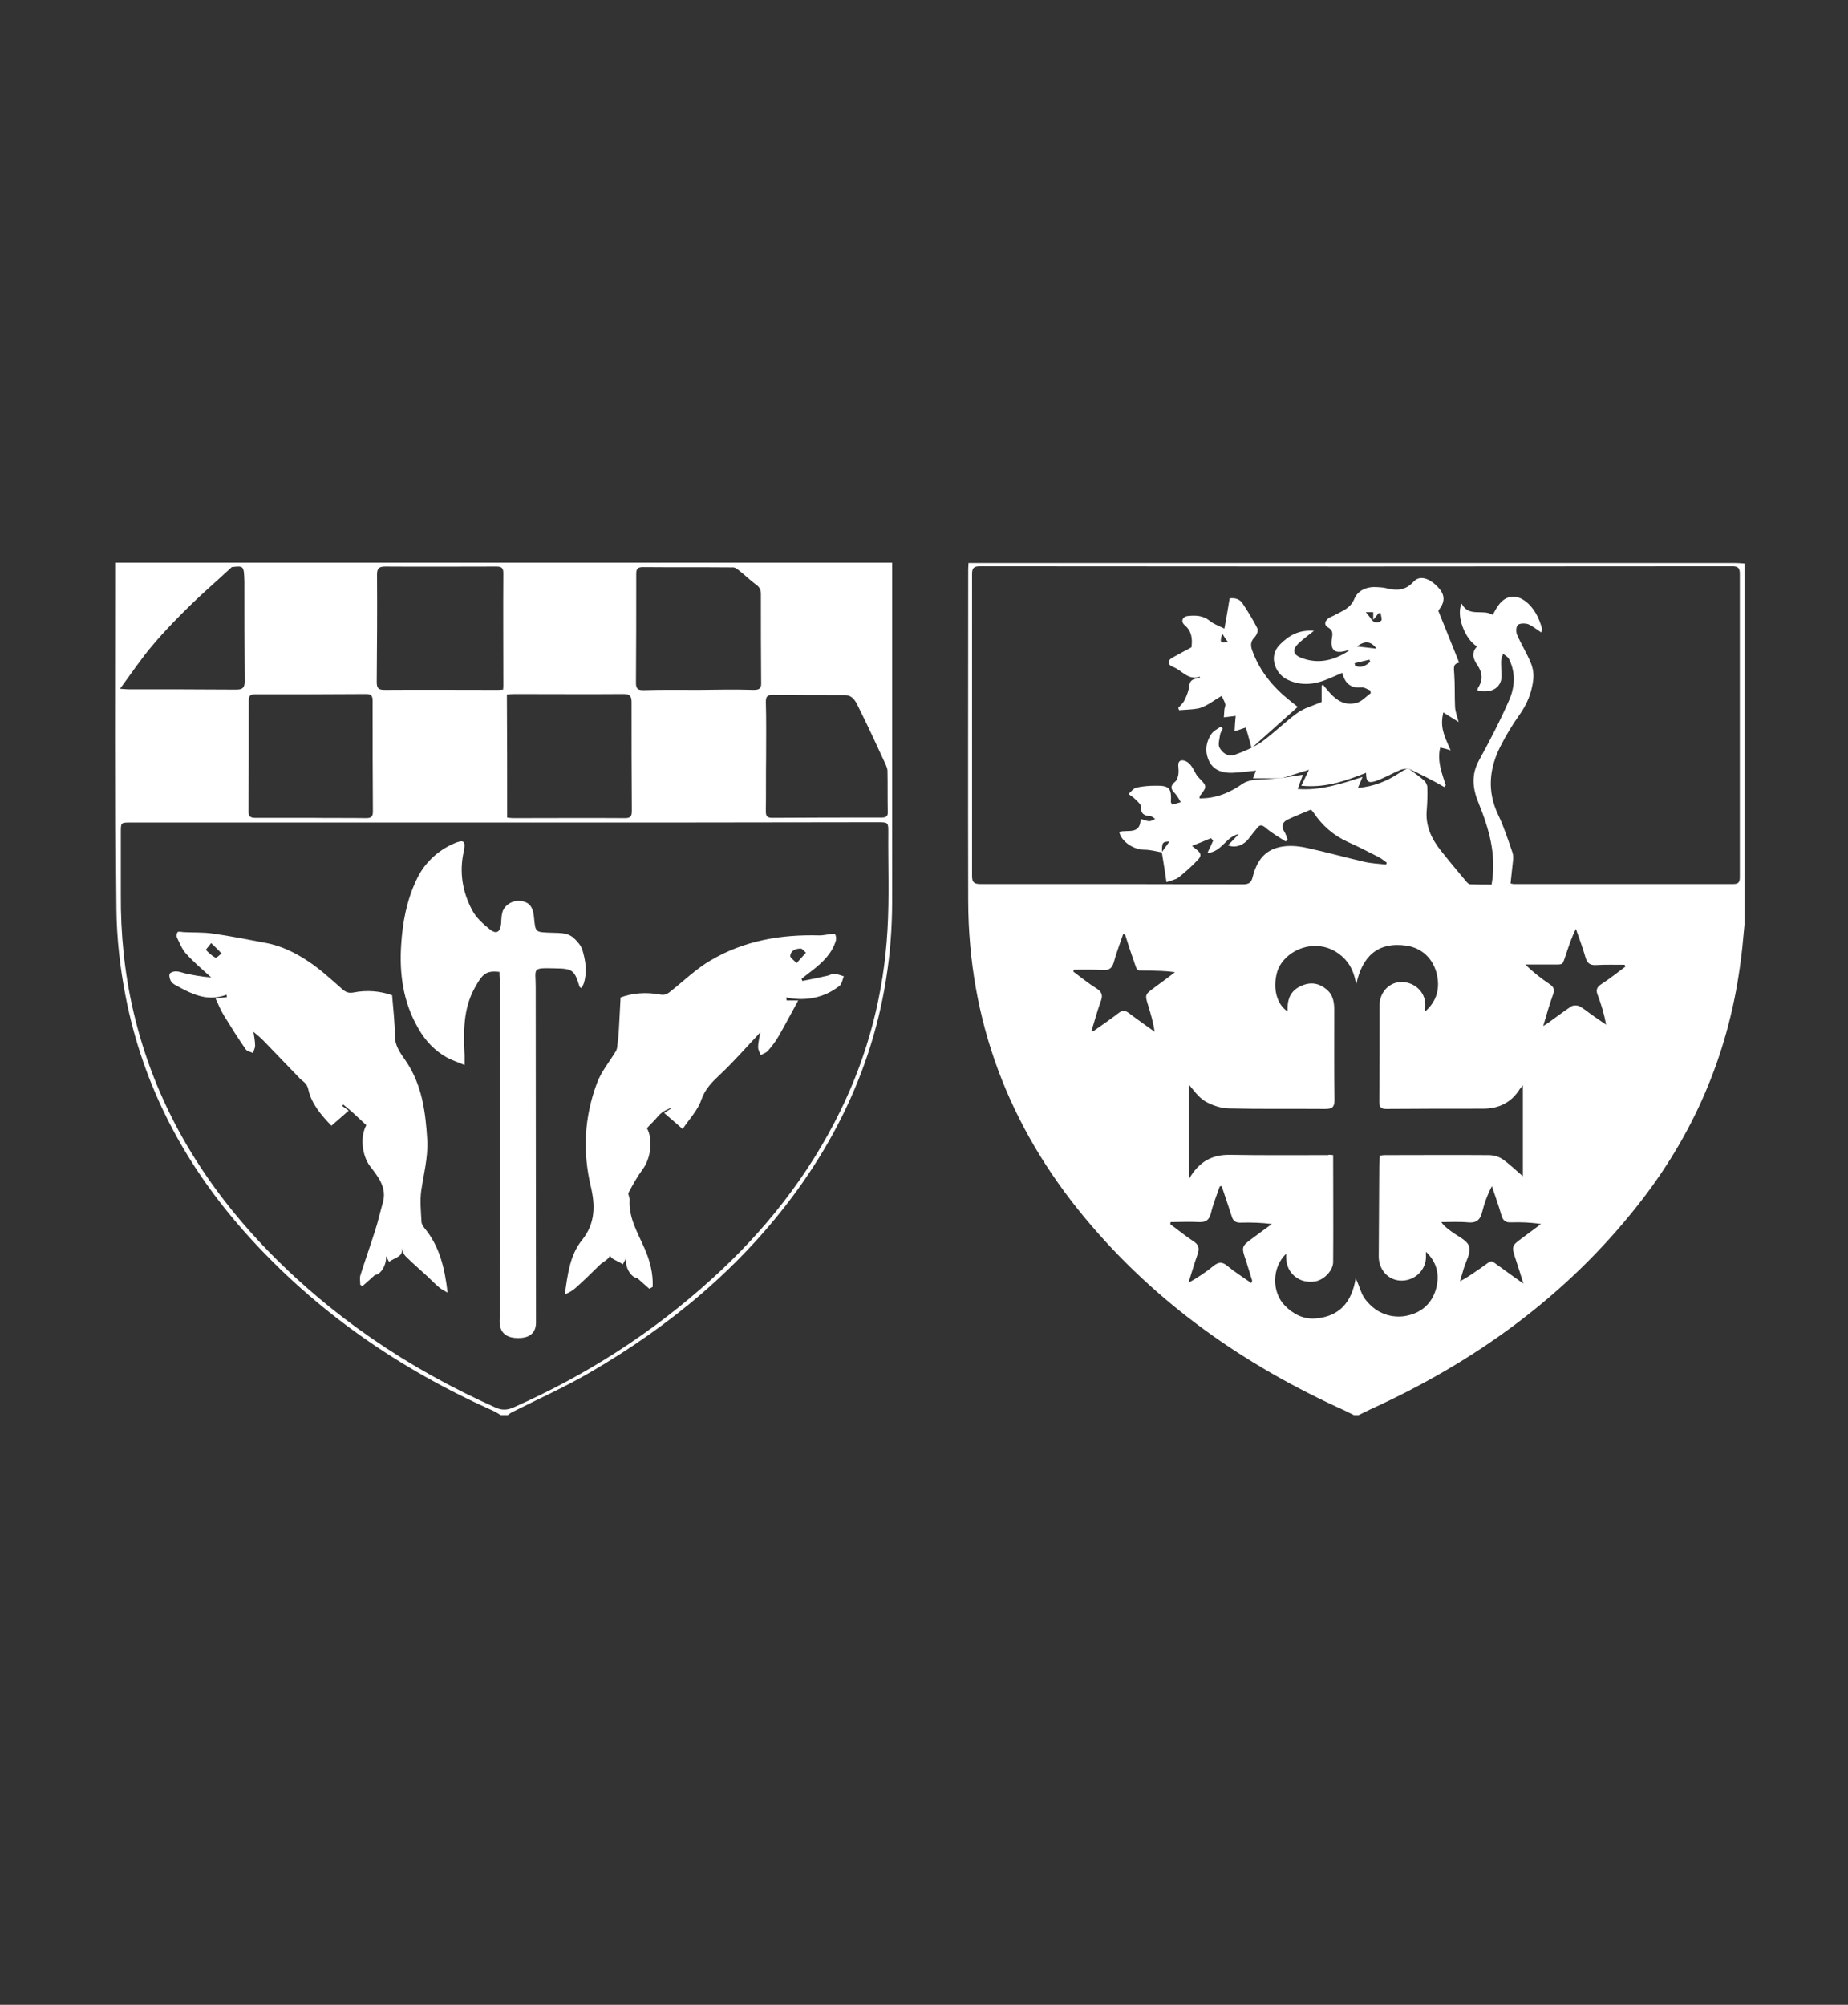
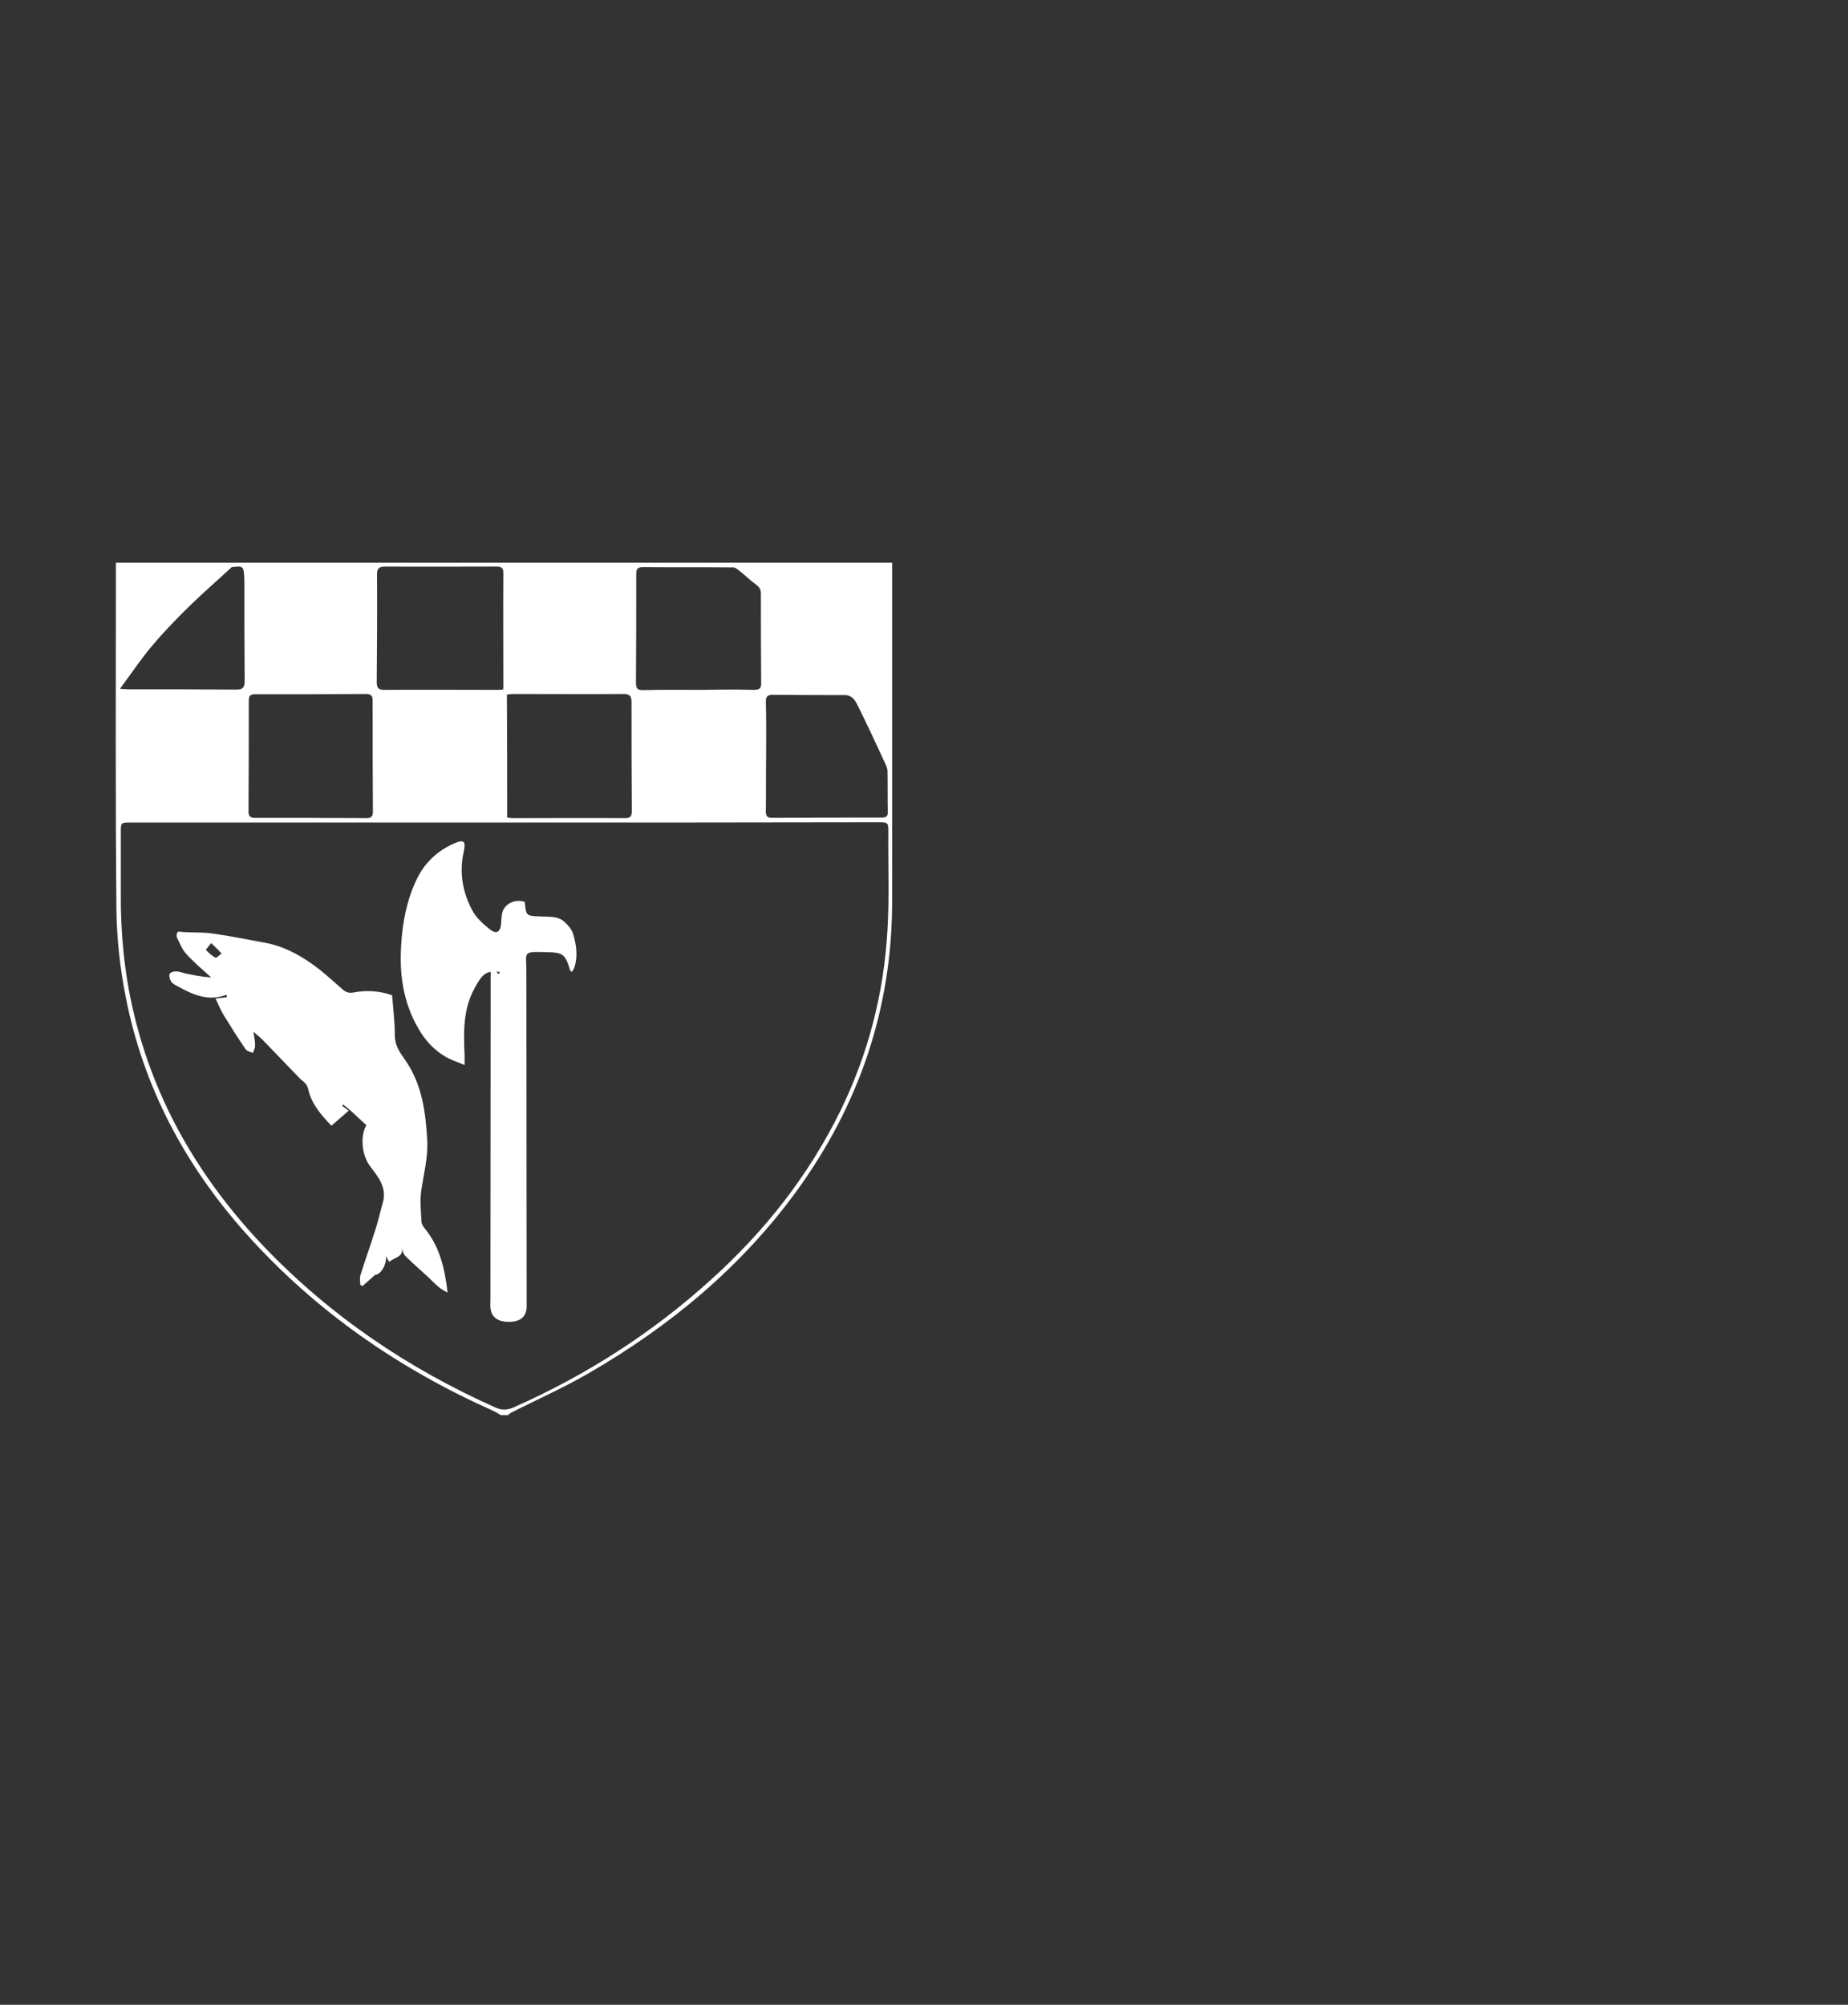
<svg xmlns="http://www.w3.org/2000/svg" version="1.1" x="0px" y="0px" viewBox="0 0 673 730" style="enable-background:new 0 0 673 730;" xml:space="preserve">
  <rect x="0" y="0" width="673" height="730" fill="#333333" stroke="none" />
  <style type="text/css">
	.st0{display:none;}
	.st1{display:inline;fill:#FF1F1F;}
	.st2{fill:#FFFFFF;}
	.st3{fill:#FDFEFE;}
</style>
  <g id="background" class="st0">
-     <rect class="st1" width="673" height="730" />
-   </g>
+     </g>
  <g id="Troisvierges">
    <g>
-       <path class="st2" d="M494.7,515.3c-0.5,0-1,0-1.6,0c-1.1-0.5-2.1-1.1-3.2-1.6c-36.7-16.5-68.9-39.1-94.7-70.1    c-27.9-33.5-42.5-72-42.6-115.7c-0.1-40.2,0-80.4,0-120.6c0-0.8,0.1-1.6,0.1-2.3c3.5,0,6.7,0,9.9,0c89.7,0,179.4,0,269.1,0    c1.2,0,2.4,0.1,3.6,0.2c0,43.8,0,87.7,0,131.5c-0.5,5.2-0.9,10.4-1.7,15.6c-4.5,32.2-17,61.1-37.2,86.6    C570.3,472,537,496,498.8,513.3C497.4,514,496,514.7,494.7,515.3z M466.6,283.3c2.6-0.4,5.1-0.8,7.9-1.2c-0.7,1.9-1.3,3.4-1.9,5.2    c8.2,0.6,15.6-1.8,23.6-4.4c-0.7,1.7-1.1,2.7-1.7,4c5.8-0.5,10.7-2.5,15.2-5.5c1-0.7,2.1-1.2,3.1-1.7c1.9,1.5,3.9,2.8,5.7,4.4    c0.7,0.6,1.3,1.7,1.3,2.6c0.1,2.7,0,5.3-0.2,8c-0.6,5.8,1.6,10.6,5.1,15c3,3.8,6.1,7.5,9.2,11.2c0.4,0.5,1,1.1,1.6,1.1    c2.5,0.1,5.1,0.1,7.7,0.1c1.9-10.7-0.9-20.2-4.7-29.6c-2.2-5.3-2.8-10.3,0.1-15.6c4-7.3,7.8-14.6,11.1-22.2    c2-4.7,2.3-9.9-0.2-14.8c-0.4-0.8-1.4-1.2-2.1-1.9c-0.2,0.8-0.6,1.5-0.7,2.3c-0.1,0.9,0,1.9,0,2.8c0,1.6,0.3,3.3-0.1,4.8    c-1,3.2-4.1,4.4-8.4,3.6c0-0.2-0.1-0.3-0.1-0.5c0.1-0.3,0.2-0.7,0.4-0.9c1.6-2.7,1.3-5.3-0.4-7.8c-1.6-2.3-2.4-4.6-0.2-6.9    c-4.5-2.7-7.7-11.4-5.6-15.6c2.6,5.1,7.8,1.8,11.3,4.1c0.7-1.2,1.1-2.1,1.7-2.9c2.4-3.9,6.2-4.9,9.9-2.3c3.5,2.5,5.3,6.3,6.4,10.3    c0.1,0.3-0.2,0.7-0.3,1.3c-1.7-1.1-3.1-2.3-4.7-3c-1.1-0.4-3-0.4-3.8,0.2c-0.7,0.6-0.8,2.6-0.3,3.7c1.5,3.4,3.5,6.6,4.9,10    c0.8,1.8,1.2,4,1,6c-0.5,4.9-2.3,9.3-5.2,13.3c-2.5,3.5-4.7,7.2-6.7,11.1c-4.2,8.2-5,16.5-0.9,25.1c2.1,4.4,3.6,9.1,5.2,13.7    c0.3,0.9,0.3,2,0.2,3c-0.3,2.8-0.6,5.6-0.9,8.3c0.6,0.1,0.9,0.2,1.1,0.2c26.7,0,53.4,0,80.1,0c1.9,0,2.3-0.8,2.3-2.5    c0-36.8,0-73.7,0-110.5c0-2-0.6-2.7-2.7-2.7c-91.4,0.1-182.7,0.1-274.1,0c-2.2,0-2.8,0.7-2.8,2.8c0,36.7,0,73.4,0,110    c0,2.3,0.8,2.9,3,2.9c31.9,0,63.8,0,95.7,0.1c2.1,0,3-0.6,3.5-2.7c1.8-7.1,5.5-10.6,12.1-11.2c2.6-0.2,5.4,0.1,7.9,0.7    c6.9,1.5,13.7,3.4,20.6,5c2.6,0.6,5.3,0.7,8,1c0.1-0.2,0.1-0.5,0.2-0.7c-1-0.7-1.9-1.5-2.9-2c-3.7-1.9-7.4-3.8-11.2-5.5    c-5.3-2.4-9.4-6-12.6-10.8c-0.2-0.3-0.5-0.6-0.9-1c-2.8,1.2-5.7,2.3-8.4,3.6c-1.9,0.9-2.6,2.4-1.3,4.4c0.6,0.9,0.8,1.9,1.2,2.9    c-0.2,0.2-0.5,0.5-0.7,0.7c-2.5-1.6-5.1-3.1-7.3-5c-1.2-1-2-1.2-2.9-0.1c-1.1,1.3-2.2,2.7-3.2,4c-1.9,2.5-4.9,3.6-7.6,2.5    c1.4-1.4,2.7-2.8,3.9-4.1c-4.6,0.9-6.1,6.5-11.4,6.9c0.8-1.7,1.5-3.1,2.1-4.5c-0.3-0.3-0.5-0.6-0.8-0.9c-2.1,0.9-4.3,1.8-6.9,2.8    c1.9,1.7,4.3,2.7,2.3,4.9c-2.2,2.4-4.7,4.6-7.2,6.6c-1.2,0.9-2.9,1.1-4.4,1.7c-0.6-4-1.1-7.4-1.7-10.9c0.9-1.2,1.7-2.4,2.8-3.9    c-2.6,0.1-2.8,0.4-2.7,4c-2.2-0.4-4.3-1-6.5-1c-3.9,0-8.4-3-9.1-6.5c3-0.9,7.7,1.2,7.8-4.7c1.2,0.3,2.2,0.8,3.2,0.8    c0.7,0,1.4-0.5,2.1-0.8c-0.6-0.4-1.2-1-1.8-1c-2.2-0.2-3.5-0.8-3.4-3.5c0-0.9-1.4-2-2.3-2.9c-0.7-0.7-1.5-1.1-2.2-1.7    c0.9-0.8,1.7-2,2.8-2.3c2.2-0.5,4.6-0.7,6.9-0.7c5.2-0.1,6,0.9,5.7,6c0,0.1,0.2,0.3,0.5,0.9c1-0.3,2-0.6,3.1-0.9    c-0.5-0.9-1-1.8-1.6-2.6c-0.1-0.2-0.4-0.4-0.5-0.6c-1.6-1.5-1.8-2.8,0.1-4.3c0.6-0.5,0.9-1.5,1.1-2.4c0.2-1.1,0.1-2.2,0-3.4    c-0.1-1.8,1-2.2,2.3-1.8c1,0.3,1.9,1.1,2.5,2c1,1.3,1.5,3,2.6,4.1c3.1,3.2,3.2,3.2,0.4,6.8c-0.1,0.2,0,0.5-0.1,0.8    c5.9,0.1,11-2,15.7-5.3c1.3-0.9,3.1-1.3,4.7-1.5C460.3,283.8,463.4,283.6,466.6,283.3z M485.5,420.6c0,13.2,0.1,26,0,38.9    c0,3.2-3.4,6.6-6.6,7.1c-2.7,0.4-5.2-0.1-7.3-1.8c-2.6-2.1-3.4-5-3.2-8.3c-5.2,4.9-5.4,14-0.4,19c3,3,6.6,4.9,10.9,4.6    c8.8-0.6,13.4-5.9,14.8-14.6c1.4,2.7,1.9,5.5,3.4,7.5c1.6,2.1,3.8,4.1,6.2,5.1c2.3,1.1,5.2,1.5,7.8,1.2    c5.9-0.8,10.3-4.2,11.9-10.1c1.3-4.9,0.4-9.5-3.7-13.4c0,0.9,0,1.6,0,2.3c-0.3,4.8-4.4,8.4-9.3,8.2c-4.5-0.2-7.9-4-7.9-8.8    c0.1-11,0.1-22.1,0.2-33.1c0-1.2,0.1-2.4,0.2-3.6c0.7-0.1,1.2-0.2,1.7-0.2c12.6,0,25.2-0.1,37.9,0c1.7,0,3.7,0.5,5.1,1.5    c2.6,1.8,4.9,4.1,7.4,6.2c0-10.7,0-21.8,0-33.1c-0.5,0.6-0.8,0.9-1.1,1.3c-3.1,5-7.7,7.2-13.4,7.2c-11.8,0-23.5,0-35.3,0.1    c-1.9,0-2.5-0.7-2.5-2.6c0.1-11.7,0.1-23.5,0.1-35.2c0-4.4,3.2-8.1,7.4-8.4c4.6-0.3,8.7,2.9,9.2,7.3c0.1,1,0,2,0,3.4    c4.6-4,5.4-8.9,4.2-13.8c-1.4-5.6-5.5-9.4-11.2-10.2c-10.4-1.4-16,4.1-18.1,14.2c-0.7-4.2-2.1-7.6-5.2-10.3c-3.2-2.8-6.8-4-11-3.7    c-6,0.5-11.4,4.7-12.7,9.8c-1.5,5.8,0,11.4,3.9,14c0-0.6,0-1.1,0-1.5c0.1-3.5,1.4-6.1,4.7-7.7c3.4-1.6,6.5-1.3,9.4,1.1    c2.5,2,2.9,4.7,2.9,7.7c0,10.9-0.1,21.7,0.1,32.6c0,2.7-0.9,3.3-3.4,3.3c-11.8-0.1-23.5,0.1-35.3-0.2c-2.9-0.1-6.1-1.2-8.6-2.7    c-2.4-1.5-4.1-4.1-5.7-5.9c0,10.9,0,22.3,0,34.3c3.6-6.3,8.4-8.9,14.9-8.8c11.9,0.2,23.9,0.1,35.8,0.1    C483.8,420.4,484.5,420.5,485.5,420.6z M397.5,375.3c0.2,0.1,0.3,0.2,0.5,0.3c3.1-2.2,6.2-4.3,9.2-6.6c1.6-1.3,2.7-1.1,4.2,0.1    c3,2.3,6.1,4.4,9.1,6.6c-0.5-3.4-1.4-6.4-2.3-9.4c-1.3-4.1-1.3-4.1,2.2-6.7c2.5-1.8,5-3.7,7.5-5.6c-3.4-0.5-6.6-0.5-9.8-0.6    c-4.6-0.1-3.7,0.7-5.3-3.8c-1.1-3.1-2.1-6.2-3.1-9.4c-0.2,0-0.5,0-0.7,0c-1.1,3.3-2.4,6.6-3.3,9.9c-0.6,2.3-1.6,3.3-4.1,3.1    c-3.5-0.2-7-0.1-10.5-0.1c-0.1,0.2-0.2,0.5-0.2,0.7c2.8,2.1,5.5,4.3,8.4,6.1c2.1,1.3,2.4,2.7,1.5,4.9    C399.5,368.4,398.6,371.9,397.5,375.3z M444.9,431.9c-0.2,0-0.5,0.1-0.7,0.1c-1.1,3.2-2.4,6.4-3.2,9.7c-0.6,2.4-1.7,3.4-4.3,3.3    c-3.5-0.2-6.9,0-10.4,0c0,0.3-0.1,0.5-0.1,0.8c2.8,2,5.4,4.2,8.3,6.1c2.1,1.3,2.4,2.7,1.6,4.9c-1.2,3.4-2.2,6.9-3.3,10.3    c3.4-1.9,6.4-3.9,9.2-6.2c1.8-1.4,3.1-1.5,4.9,0c2.8,2.3,5.8,4.2,8.8,6.3c0.2-0.6,0.3-0.8,0.3-0.9c-0.7-2.4-1.5-4.8-2.2-7.1    c-1.8-5.3-1.8-5.3,2.7-8.6c2.2-1.6,4.4-3.3,6.7-4.9c-3.9-0.5-7.5-0.6-11.2-0.5c-2,0.1-3-0.6-3.5-2.5    C447.3,439,446.1,435.5,444.9,431.9z M591.9,352c-0.1-0.2-0.2-0.4-0.2-0.7c-3.5,0-7-0.1-10.5,0.1c-2.2,0.1-3.2-0.7-3.8-2.8    c-1-3.5-2.3-6.9-3.5-10.4c-1.5,3-2.5,6-3.5,9c-1.6,4.4-0.6,4-5.4,4c-3.2,0-6.4,0-9.5,0c2.9,2.9,5.8,5.1,8.9,7.2    c1.5,1,1.8,2,1.2,3.7c-1.3,3.5-2.3,7.1-3.6,11.5c1.4-0.9,2.1-1.3,2.7-1.8c2.5-1.8,5-3.7,7.6-5.4c0.7-0.4,2.1-0.4,2.9,0    c1.5,0.8,2.8,1.9,4.2,2.9c1.8,1.3,3.7,2.6,5.5,3.8c-0.7-3.9-1.8-7.5-3.1-10.9c-0.7-1.8-0.2-2.8,1.3-3.8    C586.1,356.5,588.9,354.2,591.9,352z M554.8,467.4c-1.1-3.5-1.9-6.1-2.8-8.8c-1.6-4.9-1.6-4.9,2.6-8c2.2-1.6,4.4-3.3,6.6-4.9    c-3.8-0.6-7.4-0.7-10.9-0.6c-2,0.1-2.9-0.6-3.5-2.5c-1-3.6-2.3-7.1-3.5-10.7c-1.6,3.1-2.7,6.1-3.5,9.3c-0.7,2.9-2,4.2-5.2,3.9    c-3.2-0.3-6.5-0.1-9.7-0.1c1,1.5,2.3,2.4,3.5,3.3c2.3,1.8,5.8,3.2,6.6,5.5c0.8,2.3-1.2,5.5-2,8.3c-0.4,1.5-0.9,2.9-1.3,4.4    c2.9-1.4,5.2-3.2,7.6-4.8c4.7-3.3,3.1-3,7.4-0.1C549.2,463.4,551.6,465.2,554.8,467.4z" />
      <path class="st2" d="M182.4,515.3c-0.9-0.5-1.7-1.1-2.6-1.5c-34.4-15.3-64.8-36.3-90-64.4c-22.4-25-37.7-53.7-44.1-86.8    c-2-10.3-3.2-21-3.3-31.5c-0.4-41.2-0.2-82.3-0.2-123.5c0-0.9,0-1.8,0-2.7c94.4,0,188.3,0,282.7,0c0,1.2,0,2.2,0,3.2    c0,40,0,80.1,0,120.1c0,39-12,74.1-34.8,105.5c-20.2,27.7-46,49.1-75.5,66.2c-9.1,5.3-18.8,9.6-28.3,14.4c-0.5,0.3-0.9,0.6-1.4,1    C184.1,515.3,183.3,515.3,182.4,515.3z M183.9,299.5c-45.5,0-90.9,0-136.4,0c-3.5,0-3.5,0-3.5,3.6c0,7.5,0,15,0,22.5    c-0.1,14.4,1.3,28.7,4.6,42.8c7.7,33,24.3,61.1,47.5,85.5c24.1,25.2,52.5,44.4,84.3,58.6c2.4,1.1,4.4,1,6.8-0.1    c26.4-11.7,50.4-27.1,71.8-46.5c19.4-17.5,35.4-37.7,47-61.3c10.2-20.8,15.9-42.9,17.2-66c0.7-11.8,0.2-23.6,0.3-35.5    c0-3.6,0-3.7-3.7-3.7C274.5,299.5,229.2,299.5,183.9,299.5z M183.2,251.1c0.1-0.7,0.1-1.1,0.1-1.6c0-13.6-0.1-27.3,0-40.9    c0-2.2-1.1-2.3-2.8-2.3c-13.4,0-26.8,0.1-40.2,0c-2.2,0-3,0.6-3,2.9c0.1,13,0,26.1-0.1,39.1c0,2.3,0.6,2.9,2.9,2.9    c13.5-0.1,27,0,40.4,0C181.4,251.2,182.2,251.2,183.2,251.1z M184.7,297.7c0.8,0.1,1.5,0.2,2.1,0.2c13.6,0,27.3-0.1,40.9,0    c2.3,0,2.4-1.1,2.4-2.9c-0.1-13.1-0.1-26.2-0.1-39.3c0-2.2-0.6-3-2.9-3c-13.3,0.1-26.6,0-39.9,0c-0.8,0-1.7,0.1-2.6,0.2    C184.7,268,184.7,282.8,184.7,297.7z M113.2,297.8C113.2,297.9,113.2,297.9,113.2,297.8c6.7,0.1,13.5,0,20.2,0.1    c1.8,0,2.4-0.6,2.4-2.4c-0.1-13.5-0.1-26.9-0.1-40.4c0-1.8-0.6-2.4-2.4-2.4c-13.5,0.1-27,0.1-40.4,0.1c-1.7,0-2.3,0.5-2.3,2.2    c0,13.5,0,26.9-0.1,40.4c0,1.8,0.6,2.4,2.4,2.4C99.7,297.8,106.5,297.8,113.2,297.8z M254.4,251.2    C254.4,251.2,254.4,251.1,254.4,251.2c6.7-0.1,13.5-0.2,20.2,0c2.1,0,2.7-0.7,2.6-2.7c-0.1-10.8-0.1-21.6-0.1-32.3    c0-1.7-0.7-2.6-2-3.5c-1.9-1.4-3.6-3.1-5.5-4.6c-0.8-0.6-1.7-1.5-2.6-1.5c-11-0.1-21.9,0-32.9-0.1c-1.8,0-2.4,0.6-2.4,2.4    c0,13.3,0,26.6-0.1,39.8c0,2.2,0.8,2.6,2.7,2.6C241.1,251.1,247.7,251.2,254.4,251.2z M279,275.4C279,275.4,279,275.4,279,275.4    c-0.1,6.6,0,13.3-0.1,19.9c0,1.7,0.3,2.5,2.3,2.5c13.3-0.1,26.6-0.1,39.9-0.1c1.5,0,2.3-0.4,2.2-2c-0.1-5,0-10-0.1-15    c0-0.7-0.3-1.5-0.6-2.2c-3.2-6.9-6.4-13.9-9.8-20.7c-1-2-2-4.7-5.2-4.7c-8.7,0-17.4,0-26.2-0.1c-2,0-2.5,0.7-2.5,2.6    C279.1,262.1,279,268.8,279,275.4z M84.4,206.5c-5.6,5.2-10.5,9.4-15.1,13.9c-4.7,4.6-9.4,9.4-13.6,14.4c-4.2,4.9-7.8,10.3-12,16    c1.5,0.1,2.3,0.2,3.2,0.2c13,0,26.1,0,39.1,0.1c2.4,0,3.1-0.7,3.1-3c-0.1-12.2-0.1-24.3-0.1-36.5C88.8,206,88.8,206,84.4,206.5z" />
-       <path class="st2" d="M512.8,279.8c-0.9,0.2-1.9,0.2-2.7,0.5c-3.1,1.3-6,3-9.1,4.1c-2.8,0.9-3.5,0.2-3.5-3    c-7.4,2.9-14.8,5.6-23.6,4.7c1-2.1,1.8-3.7,2.8-5.8c-3.5,1.1-6.8,2.1-10.1,3.1c-3.3,0-6.6,0-10.3,0c0.6-1.5,0.8-2.1,1.1-2.8    c-3,0.3-5.8,0.7-8.7,0.8c-3.3,0.1-6.5-0.8-8.2-3.9c-1.8-3.4-1.5-7.1,0.7-10.3c0.8-1.1,2.2-1.8,3.4-2.6c0.2,0.2,0.5,0.4,0.7,0.7    c-0.4,0.8-0.9,1.6-1,2.4c-0.2,1.5-0.8,3.4-0.2,4.5c1,1.9,3.1,3.5,5.4,2.7c3.4-1.2,6.9-2.7,9.9-4.7c4.6-3.3,8.6-7.4,13.2-10.7    c2.4-1.7,5.5-2.5,8.7-3.9c0-1.6,0-3.8,0-5.9c0.2-0.1,0.3-0.3,0.5-0.4c3.2,4,6.5,8.2,12.3,6.6c1.9-0.5,3.4-2.3,5.1-3.5    c-0.1-0.3-0.1-0.7-0.2-1c-1.1-0.4-2.1-1.2-3.2-1.1c-3.9,0.4-6-1.5-7-5.3c-1.7,0.7-3.1,1.4-4.6,2c-5.1,2.2-10.2,3-15.5,0.4    c-4.1-2-7-8.3-2.6-12.7c3.4-3.4,6.9-5.4,12.4-5c-2.1,1.7-3.7,2.8-5.2,4.2c-3,2.7-2.6,4.6,1.3,5.9c5.9,2,11.4,0.6,16.7-2.9    c-0.5,0-0.7-0.1-0.8,0c-4.5,1.3-6.2-0.1-5.4-4.8c0.3-1.7,0.1-2.7-1.4-3.6c-1.7-1-1.2-2.3,0-3.3c0.7-0.6,1.7-0.8,2.5-1.3    c2.7-1.5,5.5-2.3,7-5.8c1.3-3.2,4.7-4.6,8.4-4.3c1.1,0.1,2.3,0.1,3.3,0.4c3.7,0.9,6.9,0.9,9.9-2.4c2.2-2.4,5.6-1.3,8.6,1.7    c2.7,2.7,3,5.2,1,8c-0.3,0.5-0.7,1-0.6,0.9c2.6,6.5,5.1,12.6,7.6,18.9c-2.4,0.4-1.9,2.1-1.8,4.1c0.3,4,0.1,8.1,0.3,12.1    c0.1,1.6,0.7,3.1,1.3,5.4c-2.2-1.4-3.9-2.4-5.6-3.5c-1.1,5.1-0.1,7.7,2.7,13.8c-1.3-0.4-2.4-0.7-3.8-1c-1.2,4.9,0.6,9.3,2,13.7    c-0.2,0.2-0.3,0.5-0.5,0.7C521.7,284.1,517.3,281.9,512.8,279.8z M497.4,222.9c0.8,1,1.5,1.8,2.1,2.7c1.1,1.5,2.5,1.2,3.5,0.4    c0.4-0.4-0.1-1.8-0.2-2.7c-0.3,0-0.5,0-0.8,0c-0.5,0.7-1,1.3-1.9,2.4c0-1.3,0-2,0-2.8C499.3,222.9,498.4,222.9,497.4,222.9z     M501.3,236.2c-2.1-2.9-4.4-2.9-7.1-0.8C496.4,235.6,498.6,235.9,501.3,236.2z M499,241c-0.1-0.3-0.2-0.5-0.3-0.8    c-1.8,0.4-3.6,0.9-5.4,1.3c0.1,0.3,0.2,0.6,0.2,0.9C495.7,243.4,497.4,242.4,499,241z" />
-       <path class="st2" d="M445.9,228.9c0.7-3.8,1.3-7.3,1.9-11c1.9-0.3,3.8,0.2,4.9,2.1c1.9,2.9,3.7,5.8,5.2,8.8    c0.4,0.7-0.2,2.4-0.9,3.1c-1.5,1.5-1.7,2.9-1,4.9c2.7,7.5,7.5,13.3,13.6,18.2c0.9,0.7,1.9,1.5,3,2.4c-5.5,4.9-10.9,9.7-16.8,15    c-0.8-3-1.4-5.1-2.1-7.5c-1.4,0.5-2.6,0.9-4.1,1.4c0.1-2,0.2-3.7,0.4-5.6c-0.5,0-0.7,0-0.9,0.1c-1.1,0.1-2.3,0.3-3.4,0.4    c0.1-1,0.1-2,0.2-2.9c0.1-0.7,0.5-1.4,0.3-2c-0.3-1-0.9-2-1.3-2.9c-0.8,0.5-1.6,0.9-2.3,1.4c-1,0.6-1.9,1.3-2.9,1.8    c-1.1,0.6-2.3,1.2-3.5,1.4c-2.2,0.4-4.5,0.4-6.8,0.6c-0.1-0.3-0.2-0.5-0.3-0.8c0.8-1,1.8-1.8,2.3-2.9c0.8-1.6,1.5-3.4,1.7-5.2    c0.3-2.6,2.2-2.5,3.9-2.9c0-0.2-0.1-0.3-0.1-0.4c-4.2,1.5-6.5-2.4-9.8-3.6c-1.9-0.7-1.9-2.4-0.2-3.3c2.3-1.3,4.8-2.6,7-3.8    c0.4-3.2,0.1-5.9-2.5-8.1c-1.5-1.3-0.8-3.1,1.2-3.3c2.8-0.3,5.5-0.2,7.9,1.7C441.7,227.1,443.5,227.7,445.9,228.9z M445.1,230.7    c-0.9,3.4-0.8,3.5,2.1,3.1C446.5,232.9,445.9,232,445.1,230.7z" />
-       <path class="st2" d="M236.5,469.3c-1.3-1.1-2.6-2.3-4.5-4c-1.8,0.1-4.5-3.5-4-7.1c-0.5,0.8-0.8,1.5-1.2,2.2    c-1.9-1.6-5.3-1.8-4.7-4.6c0.7,2.5-2.2,3.3-3.9,5c-2.8,2.8-5.6,5.5-8.5,8.1c-1.1,1-2.4,1.8-4,2.4c1-7.1,1.8-14.3,6.3-19.8    c4.8-6,4.8-12.5,3.2-19.3c-3.1-12.9-2.4-25.5,2.2-37.8c1.5-4.1,4.5-7.7,6.8-11.5c0.4-0.6,0.6-1.4,0.6-2.1c0.3-2,0.5-4.1,0.6-6.2    c0.2-3.7,0.4-7.3,0.6-11.4c4.3-1.6,9.2-2,14.2-1.1c1.8,0.4,2.8-0.1,4.1-1.2c4.8-3.8,9.2-8.1,14.5-11.2c12.2-7.2,25.6-9.5,39.7-9.1    c1.2,0,2.4-0.3,3.5-0.4c0.7-0.1,1.9-0.4,2.1-0.1c0.4,0.7,0.5,1.7,0.3,2.4c-1.4,4.7-4.8,7.9-8.5,10.8c-1.3,1-2.7,2.1-4,3.1    c0.1,0.3,0.2,0.5,0.3,0.8c3-0.6,6.1-1.2,9.1-1.9c0.9-0.2,1.8-0.8,2.7-0.7c1.1,0.1,2.2,0.6,3.3,0.9c-0.5,1.2-0.7,2.8-1.6,3.5    c-5.4,4.3-12.3,5.7-19.4,4.2c0.1,0.5,0.2,0.9,0.2,1.1c1.2,0,2.3,0,4.2,0c-2.6,4.7-4.8,9-7.2,13.1c-1.1,1.9-2.4,3.6-3.8,5.2    c-0.7,0.8-1.8,1.1-2.7,1.6c-0.3-1-1-2-0.9-3c0-1.7,0.5-3.4,0.8-5.3c-5,5.3-9.6,10.6-14.7,15.4c-2.9,2.7-5.4,5.2-6.8,9.2    c-1.3,3.8-4.3,6.9-6.8,10.6c-2.5-2.2-4.6-4-6.7-5.8c0.8-0.6,1.6-1.1,2.4-1.6c0-0.1-0.1-0.2-0.1-0.3c-1,0.6-2.2,1-3.1,1.7    c-1.1,0.8-1.9,1.9-2.8,2.9c-0.9,0.9-1.8,1.8-2.7,2.8c2.3,4.1,1.4,11-1.5,14.9c-2,2.7-3.6,5.6-5.2,8.6c-0.3,0.6,0.5,1.7,0.4,2.6    c-0.4,6.5,2.9,11.9,5.4,17.6c2,4.5,3.2,9.2,3,14.1C237.1,468.9,236.8,469.1,236.5,469.3z M290.1,350.7c1.4-1.6,2.4-2.7,3.4-3.8    c-0.6-0.5-1.3-1.5-1.9-1.5c-1.8,0-3.6,0.6-3.8,2.7C287.8,348.8,289,349.5,290.1,350.7z" />
      <path class="st2" d="M146.3,454.4c0.8,3.3-2.6,3.4-4.6,5.1c-0.4-0.8-0.8-1.5-1.1-2.1c0.2,3.6-2.3,6.9-4,6.8    c-1.9,1.7-3.2,2.9-4.6,4.1c-0.3-0.2-0.6-0.3-0.8-0.5c0-1.2-0.3-2.5,0.1-3.6c1.7-5.4,3.6-10.7,5.3-16.1c1.1-3.3,1.8-6.7,2.8-10.1    c1.6-5.5-1.6-9.4-4.6-13.3c-2.9-3.8-3.8-10.6-1.4-15c-1.4-1.3-2.9-2.7-4.3-4c-1.3-1.2-2.7-2.4-4.1-3.5c-0.1,0.2-0.3,0.3-0.4,0.5    c0.8,0.5,1.5,1.1,2.4,1.7c-2.1,1.8-4.1,3.6-6.3,5.5c-3.8-3.9-7.3-8.1-8.4-13.1c-0.5-2.4-1.9-2.9-3.1-4.1    c-4.4-4.5-8.7-9.1-13.1-13.6c-1.2-1.3-2.7-2.4-3.8-3.4c0.2,1.5,0.6,3.3,0.6,5.1c0,0.8-0.5,1.7-0.8,2.6c-0.9-0.4-2.1-0.6-2.6-1.3    c-2.8-4-5.4-8.2-8-12.4c-1.1-1.8-1.9-3.8-3-6.1c1.7-0.2,2.9-0.4,4.1-0.5c0-0.3-0.1-0.6-0.1-0.9c-7,2.7-12.8-0.3-18.6-3.5    c-0.7-0.4-1.4-0.9-1.7-1.5c-0.4-0.8-0.7-1.9-0.4-2.6c0.2-0.5,1.4-0.9,2.2-0.9c1.1,0,2.2,0.4,3.3,0.7c3.2,0.7,6.3,1.3,9.6,1.5    c-3.1-2.8-6.3-5.5-9.1-8.6c-1.5-1.6-2.3-3.8-3.3-5.8c-0.3-0.6-0.2-1.7,0.2-2.1c0.3-0.3,1.3-0.1,2.1,0c3.5,0.2,7.1,0,10.5,0.5    c6.5,0.9,12.8,2.2,19.3,3.4c6.1,1.1,11.6,3.9,16.6,7.4c4.1,2.8,7.8,6.3,11.6,9.6c1.2,1,2.2,1.4,3.9,1.1c5-1,9.9-0.5,14.1,1    c0.4,5.2,1,9.9,1,14.7c0,3.8,2,6.3,3.9,9.1c6,8.7,7.3,18.7,7.9,29c0.3,6.3-1.3,12.3-2.2,18.4c-0.5,3.7-0.1,7.5,0.1,11.3    c0,0.8,0.6,1.6,1.1,2.3c5.5,6.6,7.4,14.7,8.4,23.5c-1.2-0.7-2.4-1.3-3.4-2.2c-1.3-1.1-2.5-2.4-3.8-3.6c-2.6-2.4-5.3-4.7-7.8-7.2    C146.8,456.7,146.6,455.3,146.3,454.4z M76.9,343.4c-1,1.3-2,2.4-1.9,2.5c1.1,1.1,2.2,2.2,3.5,2.8c0.4,0.2,1.4-1,2.2-1.5    C79.6,346,78.5,344.9,76.9,343.4z" />
-       <path class="st2" d="M181.9,353.9c-5-0.6-6.3,0.9-9,5.8c-4.3,7.7-4.1,16.2-3.7,24.7c0,0.9,0,1.8,0,3.4c-2.4-1-4.5-1.7-6.4-2.7    c-4.5-2.5-7.9-6.1-10.5-10.7c-5.5-9.5-6.9-19.8-6.2-30.4c0.5-8.1,2-16.1,5.5-23.5c2.8-6.1,7.6-10.7,13.8-13.4    c3.5-1.5,4.3-0.9,3.5,2.9c-1.7,7.5-0.5,14.7,3,21.3c1.4,2.8,4,5.1,6.5,7.1c2.4,1.9,3.8,1,4.1-2.1c0.1-1.8,0.1-3.8,0.9-5.2    c1.5-2.6,4.8-3.7,7.7-2.7c2.7,0.9,3.2,3.5,3.4,5.9c0.5,5.1,0.5,5.1,5.6,5.3c3.1,0.2,6.4-0.3,8.9,2c1.3,1.2,2.6,2.7,3.1,4.3    c1.2,4,1.8,8.1,0.5,12.2c-0.2,0.6-0.6,1.1-0.9,1.7c-0.3-0.3-0.5-0.3-0.6-0.4c-1.9-6.2-2.5-6.7-9-6.8c-8.6-0.2-7-0.1-7,6.8    c0,40.7,0.1,81.4,0.1,122.2c0,3.5-2.1,5.5-5.9,5.6c-4.5,0.2-7-1.6-7.3-5.2c-0.1-0.9,0-1.7,0-2.6c0-40.9,0.1-81.8,0.1-122.7    C181.9,355.7,181.9,354.9,181.9,353.9z" />
+       <path class="st2" d="M181.9,353.9c-5-0.6-6.3,0.9-9,5.8c-4.3,7.7-4.1,16.2-3.7,24.7c0,0.9,0,1.8,0,3.4c-2.4-1-4.5-1.7-6.4-2.7    c-4.5-2.5-7.9-6.1-10.5-10.7c-5.5-9.5-6.9-19.8-6.2-30.4c0.5-8.1,2-16.1,5.5-23.5c2.8-6.1,7.6-10.7,13.8-13.4    c3.5-1.5,4.3-0.9,3.5,2.9c-1.7,7.5-0.5,14.7,3,21.3c1.4,2.8,4,5.1,6.5,7.1c2.4,1.9,3.8,1,4.1-2.1c0.1-1.8,0.1-3.8,0.9-5.2    c1.5-2.6,4.8-3.7,7.7-2.7c0.5,5.1,0.5,5.1,5.6,5.3c3.1,0.2,6.4-0.3,8.9,2c1.3,1.2,2.6,2.7,3.1,4.3    c1.2,4,1.8,8.1,0.5,12.2c-0.2,0.6-0.6,1.1-0.9,1.7c-0.3-0.3-0.5-0.3-0.6-0.4c-1.9-6.2-2.5-6.7-9-6.8c-8.6-0.2-7-0.1-7,6.8    c0,40.7,0.1,81.4,0.1,122.2c0,3.5-2.1,5.5-5.9,5.6c-4.5,0.2-7-1.6-7.3-5.2c-0.1-0.9,0-1.7,0-2.6c0-40.9,0.1-81.8,0.1-122.7    C181.9,355.7,181.9,354.9,181.9,353.9z" />
    </g>
  </g>
</svg>